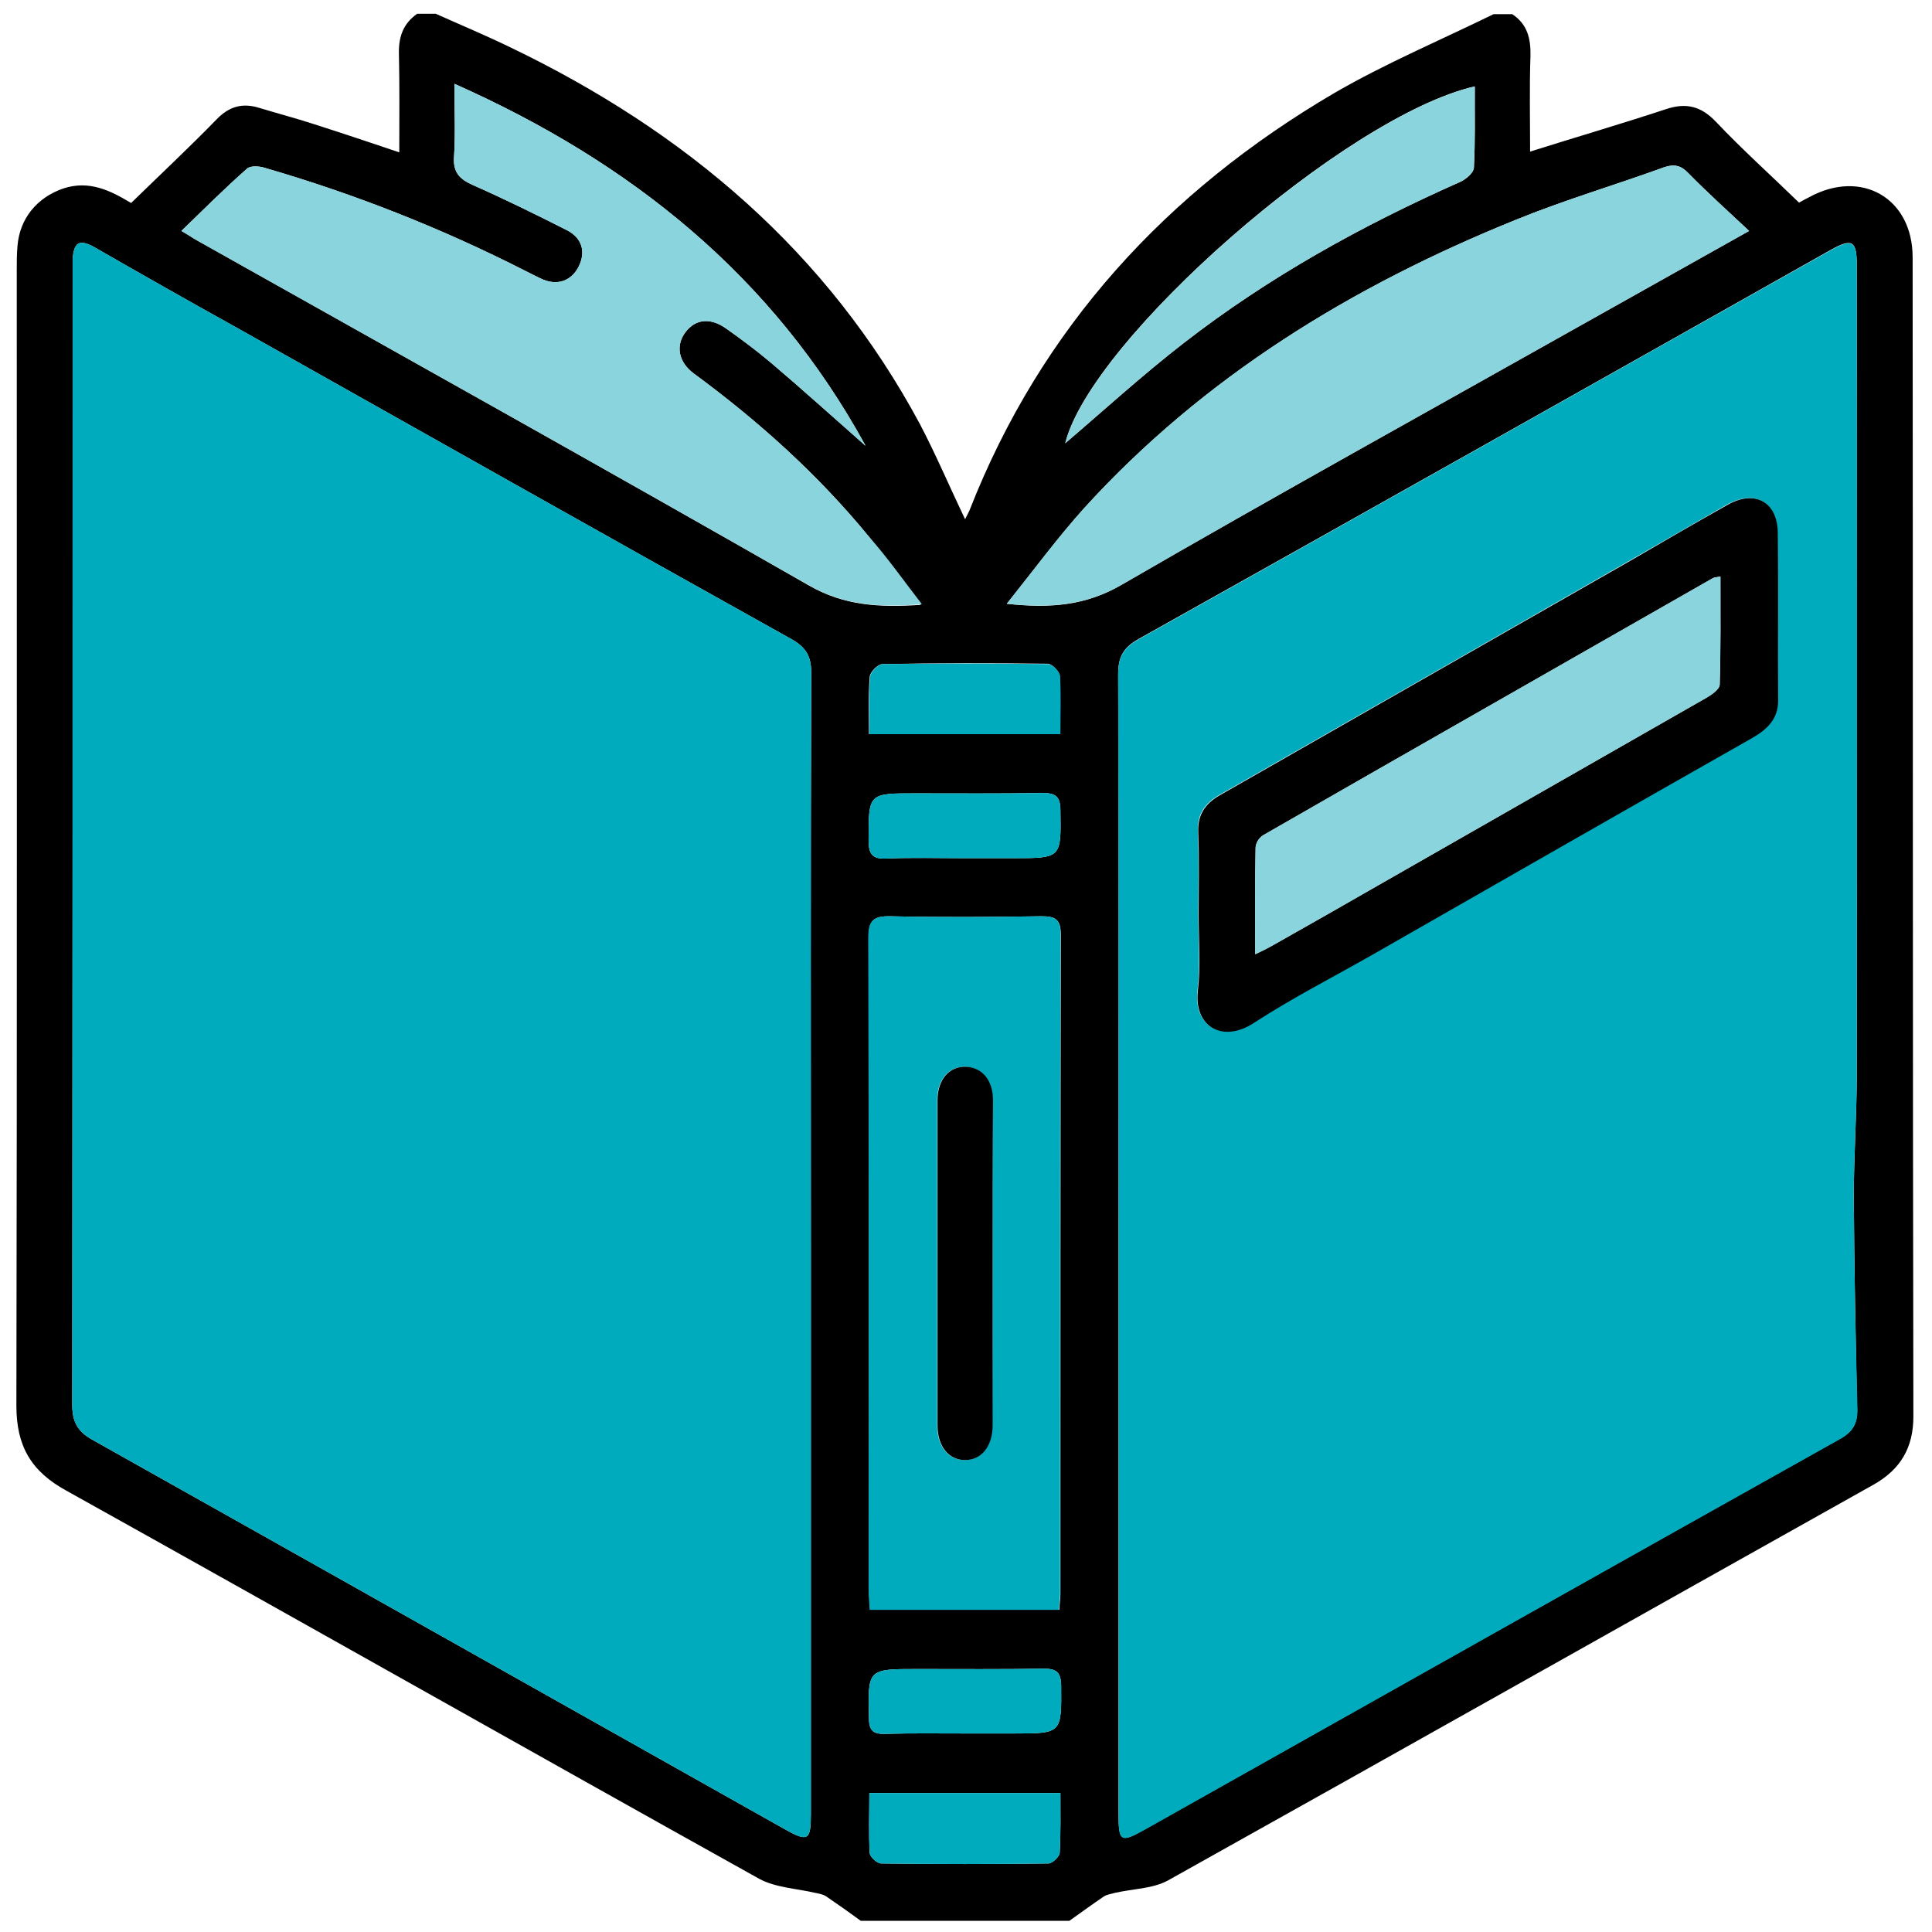
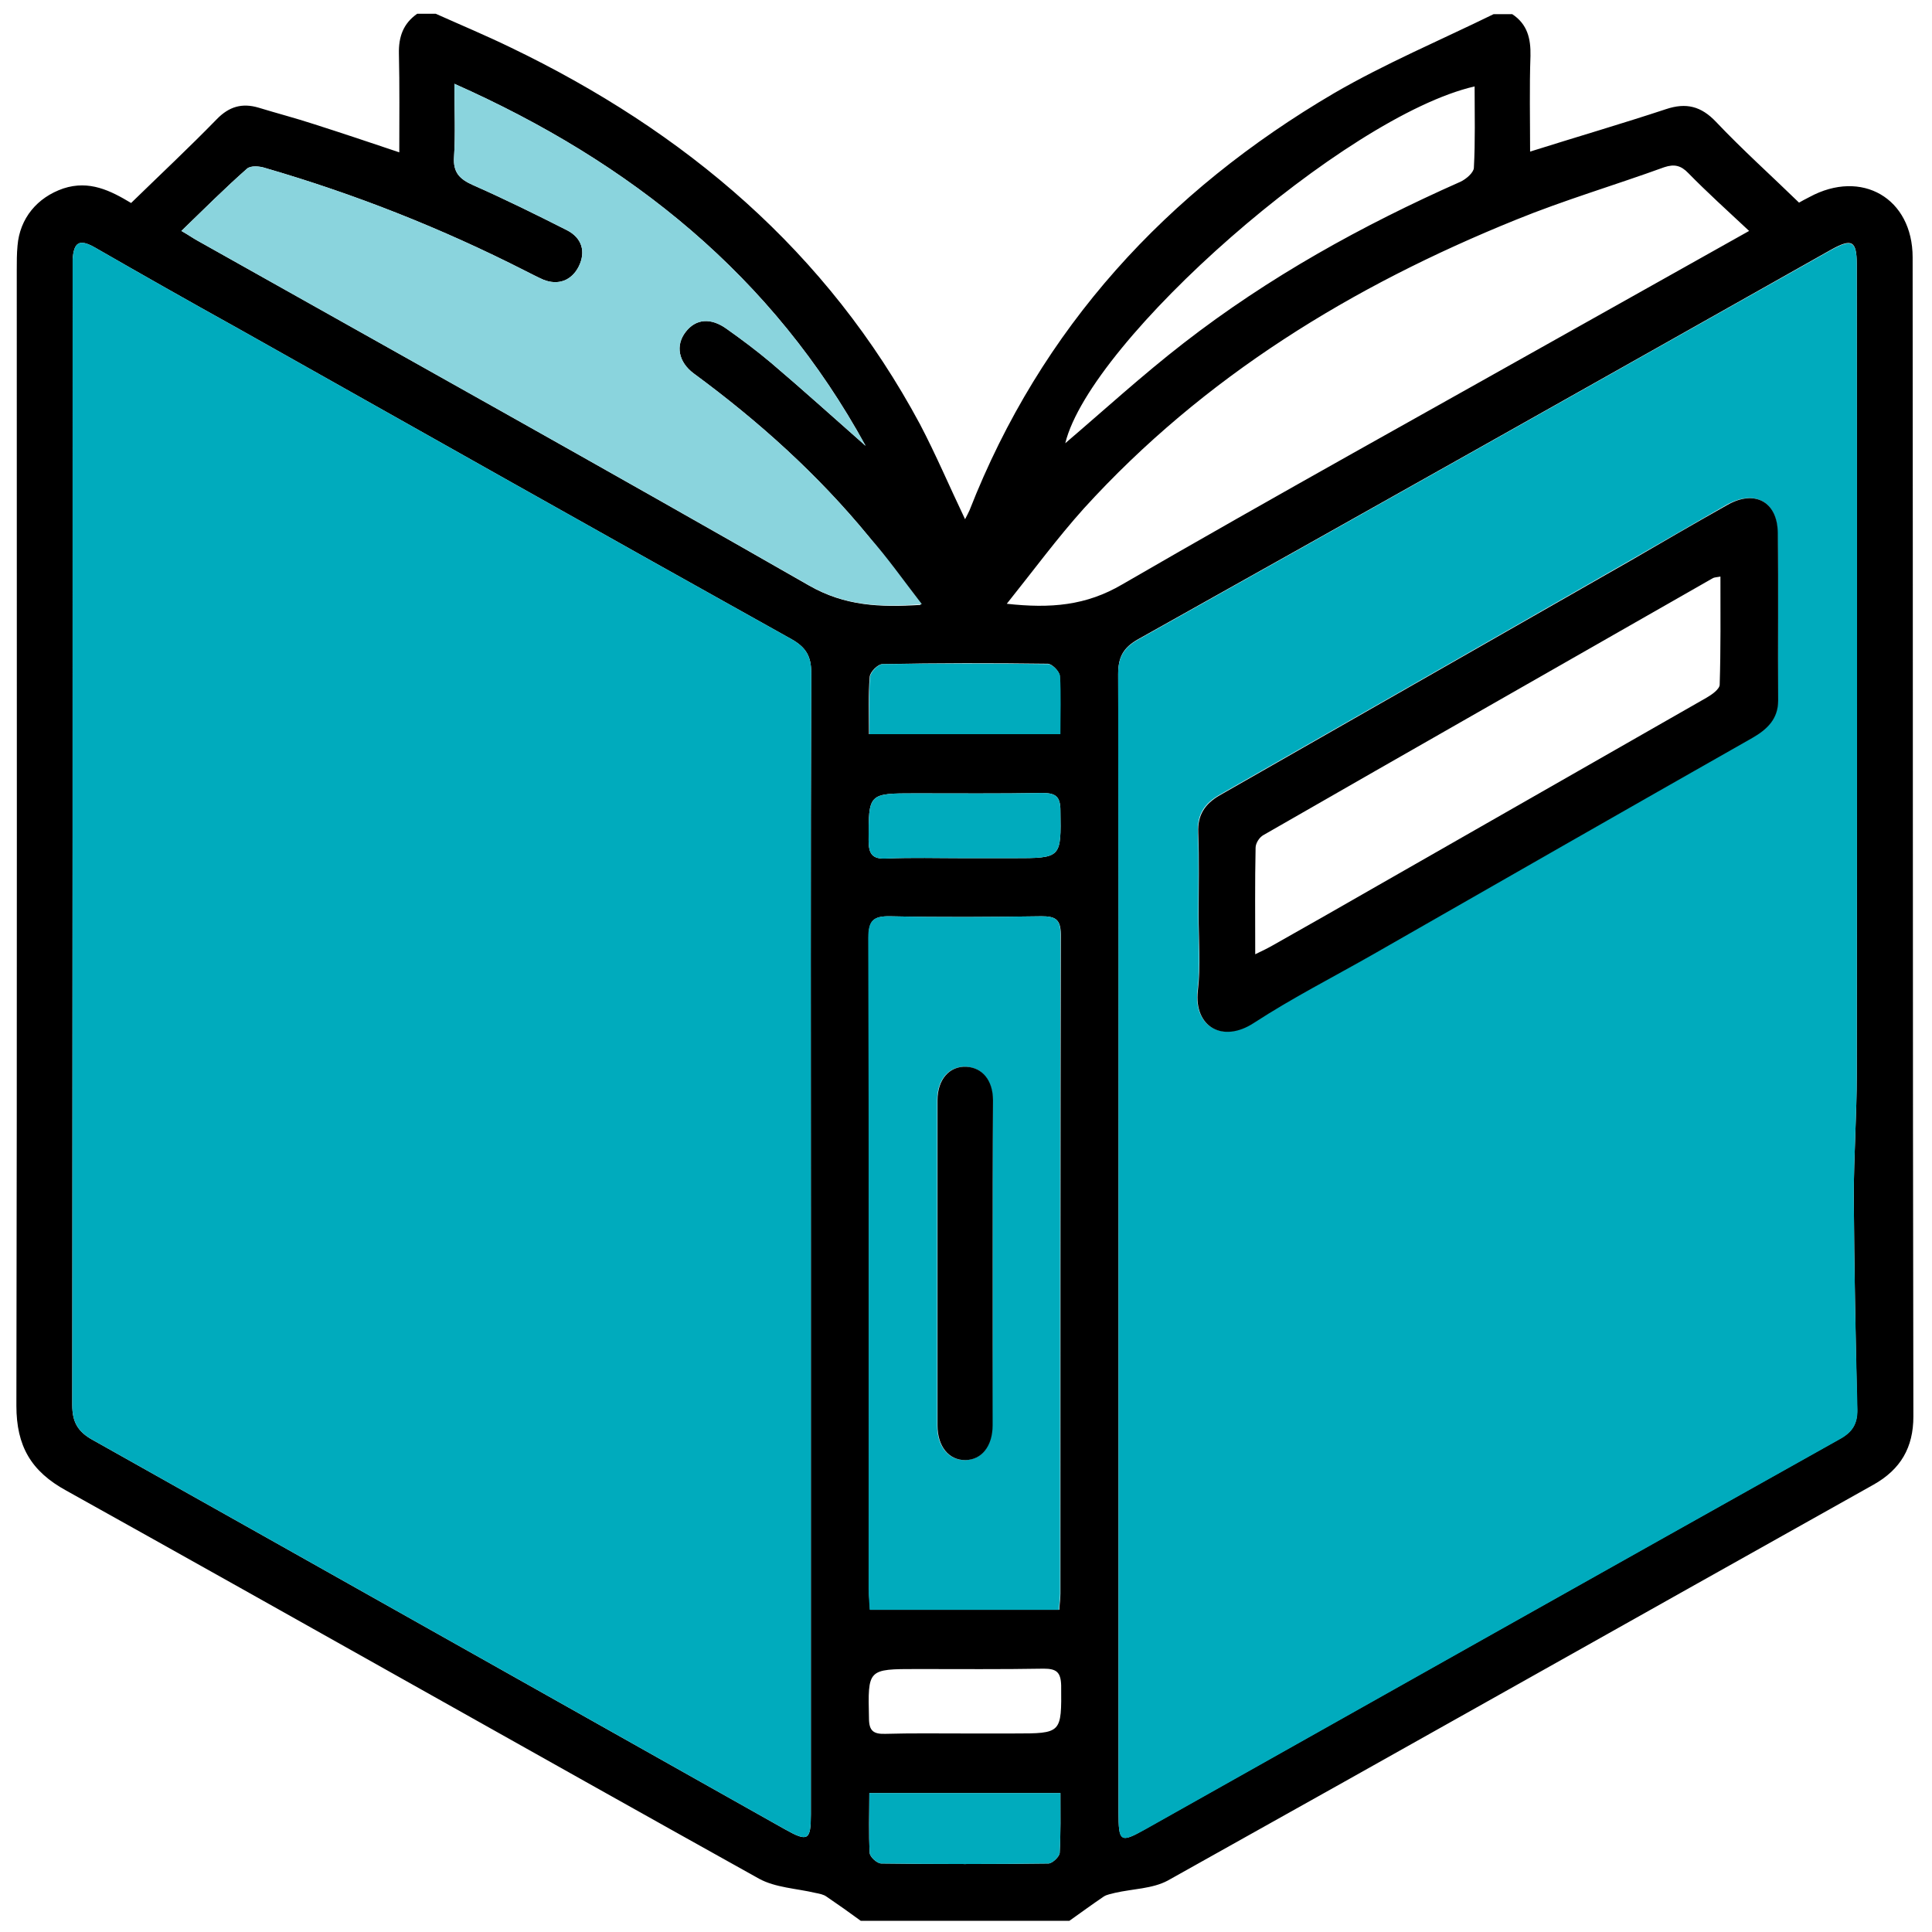
<svg xmlns="http://www.w3.org/2000/svg" id="Vrstva_1" x="0px" y="0px" viewBox="0 0 518.7 518.7" style="enable-background:new 0 0 518.7 518.7;" xml:space="preserve">
  <style type="text/css">	.st0{fill:#8AD4DD;}	.st1{fill:#00ABBD;}</style>
  <g>
    <path d="M513.5,69.1c0-15.9-13.7-23.8-27.7-16.2c-1,0.5-2.1,1.1-2.8,1.5c-7.5-7.3-15.2-14.2-22.3-21.7c-4-4.2-8-5.2-13.4-3.4  c-11.8,3.9-23.8,7.4-36.5,11.4c0-8.6-0.2-17.2,0.1-25.7c0.1-4.6-0.8-8.5-4.9-11.2h-5C386.7,10.8,372,17,358.2,25  c-45,26.4-78.7,63-97.9,112c-0.3,0.7-0.7,1.4-1.2,2.4c-4.2-8.8-7.8-17.3-12.1-25.5C222.1,67.5,184,35.3,137,12.7  c-6.6-3.2-13.3-6-20-9h-5c-3.7,2.6-5,6.1-4.9,10.7c0.2,8.6,0.1,17.3,0.1,26.5c-8-2.7-15.5-5.2-23-7.6c-4.9-1.6-9.9-2.9-14.8-4.4  c-4.4-1.3-7.9-0.3-11.2,3.1c-7.4,7.6-15.2,14.9-23,22.5C29.7,51.2,24,48.3,17,50.6C10,53,5.3,58.6,4.7,66c-0.2,2.1-0.2,4.3-0.2,6.5  c0,101.6,0.1,203.3-0.1,304.9c0,10.8,3.9,17.6,13.4,22.8c62.1,34.6,123.9,69.6,186,104.2c4.4,2.4,10,2.6,15.1,3.8  c1,0.2,2.2,0.4,3,1c3.1,2.1,6.2,4.3,9.2,6.5h56c3.1-2.2,6.1-4.4,9.2-6.5c0.9-0.6,2-0.7,3-1c4.8-1.1,10.1-1.1,14.2-3.3  c63.2-35.3,126.3-70.9,189.5-106.3c7.3-4.1,10.7-10,10.7-18.3C513.5,276.6,513.6,172.8,513.5,69.1z M395.9,23.2  c0,7.4,0.2,14.7-0.2,21.9c-0.1,1.3-2.1,3-3.6,3.7c-26.4,11.7-51.5,25.6-74.3,43.3c-11.1,8.6-21.6,18.2-31.8,26.9  C292.8,91.3,361.1,31.2,395.9,23.2z M281.3,178.2c1.1,0,3.1,2,3.2,3.2c0.3,5.1,0.1,10.2,0.1,15.7h-51.3c0-5.5-0.2-10.5,0.2-15.4  c0.1-1.3,2.2-3.4,3.4-3.4C251.7,178,266.5,178,281.3,178.2z M272,230.4h-13.5c-6.8,0-13.7-0.2-20.5,0.1c-3.8,0.2-4.8-1.2-4.8-4.9  c0-12.6-0.1-12.6,12.5-12.6c11.3,0,22.6,0.1,34-0.1c3.5,0,5,0.7,5,4.7C284.9,230.4,285,230.4,272,230.4z M284.8,250.9  c-0.1,59-0.1,117.9-0.1,176.9c0,1.3-0.2,2.6-0.3,4.4h-50.8c-0.1-2-0.3-3.7-0.3-5.5c0-58.3,0-116.6-0.1-174.9c0-4.6,1.2-5.9,5.9-5.8  c13.5,0.3,27,0.2,40.5,0C283.2,246,284.8,246.7,284.8,250.9z M217.7,333.6v153.5c0,7-0.8,7.5-7,4  c-61.9-34.8-123.8-69.7-185.8-104.5c-4-2.2-5.5-4.8-5.5-9.4c0.1-101.6,0.1-203.3,0.1-305c0-0.8,0-1.7,0-2.5  c0.3-4.7,1.8-5.6,5.9-3.3C38.1,73.7,50.8,80.9,63.6,88c49.6,27.9,99.2,55.9,148.9,83.6c3.9,2.2,5.3,4.6,5.3,9  C217.6,231.7,217.7,282.6,217.7,333.6z M217.2,157.2C162.7,126,107.8,95.4,53,64.6c-1.1-0.6-2.2-1.4-4.3-2.6  c6-5.8,11.7-11.5,17.6-16.7c1-0.9,3.4-0.7,4.9-0.2c24.1,7,47.4,16.2,69.8,27.6c1.6,0.8,3.3,1.7,4.9,2.4c4,1.6,7.6,0.2,9.5-3.6  c1.9-3.9,0.9-7.6-3.2-9.7c-8.3-4.2-16.6-8.3-25.2-12.1c-3.6-1.6-5.4-3.4-5.1-7.6c0.4-6.2,0.1-12.5,0.1-19.6  c47.5,21.1,85.5,51.7,110.4,97.2c-8.4-7.4-16.8-15-25.4-22.3c-3.8-3.2-7.8-6.2-11.9-9.1c-4.3-3.1-8.3-2.7-11,0.8  c-2.8,3.6-2,8.1,2.2,11.2c17.4,12.8,33.3,27.1,47,43.8c4.6,5.7,8.9,11.6,13.9,18.3C236.2,163.1,226.8,162.7,217.2,157.2z   M284.5,497.5c-0.1,1-2,2.8-3,2.8c-15,0.2-29.9,0.2-44.9,0c-1.1,0-3-1.7-3.1-2.8c-0.3-5.2-0.1-10.5-0.1-16.1h51.3  C284.7,486.9,284.8,492.2,284.5,497.5z M272.2,465.4h-13.5c-7,0-14-0.1-21,0.1c-3.2,0.1-4.4-0.8-4.4-4.2  c-0.3-13.2-0.4-13.2,12.9-13.2c11.3,0,22.7,0.1,34-0.1c3.4,0,4.6,0.9,4.7,4.5C285,465.4,285.1,465.4,272.2,465.4z M270.3,162.1  c7.2-9,13.6-17.7,20.7-25.6C323.2,101.1,363,76.8,407,59c13-5.3,26.6-9.3,39.8-14.1c2.7-0.9,4.5-0.5,6.5,1.6  c5,5.1,10.3,9.9,16.3,15.5c-15.5,8.7-29.9,16.8-44.2,24.8c-41.4,23.3-83,46.3-124.1,70.1C291.6,162.6,282.1,163.4,270.3,162.1z   M494.3,386.1C432,421,369.8,456,307.6,491c-6.8,3.9-7.3,3.6-7.3-4.5v-153c0-50.8,0.1-101.7-0.1-152.5c0-4.5,1.3-7.1,5.4-9.4  c62-34.7,124-69.6,185.9-104.5c5.7-3.2,7-2.5,7,3.9c0,72.5,0.1,145,0,217.4c0,10.9-0.8,21.9-0.8,32.8c0.1,19.1,0.5,38.1,0.9,57.2  C498.7,382.1,497.4,384.3,494.3,386.1z" />
    <path class="st0" d="M247.5,162.2c-11.3,0.9-20.7,0.4-30.2-5C162.7,126,107.8,95.4,53,64.6c-1.1-0.6-2.2-1.4-4.3-2.6  c6-5.8,11.7-11.5,17.6-16.7c1-0.9,3.4-0.7,4.9-0.2c24.1,7,47.4,16.2,69.8,27.6c1.6,0.8,3.3,1.7,4.9,2.4c4,1.6,7.6,0.2,9.5-3.6  c1.9-3.9,0.9-7.6-3.2-9.7c-8.3-4.2-16.6-8.3-25.2-12.1c-3.6-1.6-5.4-3.4-5.1-7.6c0.4-6.2,0.1-12.5,0.1-19.6  c47.5,21.1,85.5,51.7,110.4,97.2c-8.4-7.4-16.8-15-25.4-22.3c-3.8-3.2-7.8-6.2-11.9-9.1c-4.3-3.1-8.3-2.7-11,0.8  c-2.8,3.6-2,8.1,2.2,11.2c17.4,12.8,33.3,27.1,47,43.8C238.2,149.6,242.4,155.6,247.5,162.2z" />
-     <path class="st0" d="M395.7,45.1c-0.1,1.3-2.1,3-3.6,3.7c-26.4,11.7-51.5,25.6-74.3,43.3c-11.1,8.6-21.6,18.2-31.8,26.9  c6.9-27.7,75.2-87.8,110-95.8C395.9,30.5,396.1,37.8,395.7,45.1z" />
-     <path class="st0" d="M469.6,62c-15.5,8.7-29.9,16.8-44.2,24.8c-41.4,23.3-83,46.3-124.1,70.1c-9.6,5.6-19.2,6.4-31,5.2  c7.2-9,13.6-17.7,20.7-25.6C323.2,101.1,363,76.8,407,59c13-5.3,26.6-9.3,39.8-14.1c2.7-0.9,4.5-0.5,6.5,1.6  C458.3,51.6,463.6,56.4,469.6,62z" />
    <path class="st1" d="M497.7,321.3c0-10.9,0.8-21.9,0.8-32.8c0.1-72.5,0.1-145,0-217.4c0-6.4-1.3-7.1-7-3.9  c-62,34.9-123.9,69.8-185.9,104.5c-4.1,2.3-5.4,4.9-5.4,9.4c0.1,50.8,0.1,101.6,0.1,152.5v153c0,8,0.4,8.3,7.3,4.5  c62.2-35,124.4-70,186.7-104.9c3.1-1.8,4.4-4,4.4-7.6C498.2,359.4,497.8,340.4,497.7,321.3z M477.3,188c0,5-2.9,7.7-6.9,10  c-34,19.3-67.9,38.7-101.8,58.1c-10.7,6.1-21.7,11.7-32,18.4c-8.6,5.6-16.2,1-15.1-8.6c0.8-6.8,0.2-13.6,0.2-20.5  c0-7.3,0.2-14.7-0.1-22c-0.2-4.8,1.8-7.7,5.8-10c36.8-21,73.6-42,110.3-63c8.6-4.9,17.3-10,25.9-14.9c7.4-4.1,13.5-0.9,13.6,7.4  C477.5,158,477.3,173,477.3,188z" />
    <path class="st1" d="M284.7,197.1h-51.3c0-5.5-0.2-10.5,0.2-15.4c0.1-1.3,2.2-3.4,3.4-3.4c14.8-0.2,29.6-0.2,44.4,0  c1.1,0,3.1,2,3.2,3.2C284.9,186.5,284.7,191.6,284.7,197.1z" />
    <path class="st1" d="M272,230.4h-13.5c-6.8,0-13.7-0.2-20.5,0.1c-3.8,0.2-4.8-1.2-4.8-4.9c0-12.6-0.1-12.6,12.5-12.6  c11.3,0,22.6,0.1,34-0.1c3.5,0,5,0.7,5,4.7C284.9,230.4,285,230.4,272,230.4z" />
    <path class="st1" d="M284.5,497.5c-0.1,1-2,2.8-3,2.8c-15,0.2-29.9,0.2-44.9,0c-1.1,0-3-1.7-3.1-2.8c-0.3-5.2-0.1-10.5-0.1-16.1  h51.3C284.7,486.9,284.8,492.2,284.5,497.5z" />
-     <path class="st1" d="M272.2,465.4h-13.5c-7,0-14-0.1-21,0.1c-3.2,0.1-4.4-0.8-4.4-4.2c-0.3-13.2-0.4-13.2,12.9-13.2  c11.3,0,22.7,0.1,34-0.1c3.4,0,4.6,0.9,4.7,4.5C285,465.4,285.1,465.4,272.2,465.4z" />
    <path class="st1" d="M279.5,246c-13.5,0.2-27,0.3-40.5,0c-4.6-0.1-5.9,1.2-5.9,5.8c0.2,58.3,0.1,116.6,0.1,174.9  c0,1.8,0.2,3.5,0.3,5.5h50.8c0.1-1.8,0.3-3.1,0.3-4.4c0-59,0-117.9,0.1-176.9C284.8,246.7,283.2,246,279.5,246z M266.4,382.7  c0,5.6-3,9.3-7.4,9.3c-4.4,0-7.4-3.7-7.4-9.3c0-29.1,0-58.2,0-87.3c0-5.6,3.2-9.2,7.7-9c4.3,0.2,7.2,3.6,7.2,9  c0,14.6,0,29.3,0,43.9C266.5,353.7,266.5,368.2,266.4,382.7z" />
    <path class="st1" d="M217.7,333.6v153.5c0,7-0.8,7.5-7,4c-61.9-34.8-123.8-69.7-185.8-104.5c-4-2.2-5.5-4.8-5.5-9.4  c0.1-101.6,0.1-203.3,0.1-305c0-0.8,0-1.7,0-2.5c0.3-4.7,1.8-5.6,5.9-3.3C38.1,73.7,50.8,80.9,63.6,88  c49.6,27.9,99.2,55.9,148.9,83.6c3.9,2.2,5.3,4.6,5.3,9C217.6,231.7,217.7,282.6,217.7,333.6z" />
    <path d="M477.3,143c-0.1-8.4-6.3-11.6-13.6-7.4c-8.7,4.9-17.3,9.9-25.9,14.9c-36.8,21-73.5,42-110.3,63c-4,2.3-6,5.3-5.8,10  c0.3,7.3,0.1,14.7,0.1,22c0,6.8,0.6,13.7-0.2,20.5c-1.1,9.6,6.6,14.2,15.1,8.6c10.3-6.7,21.3-12.3,32-18.4  c33.9-19.4,67.8-38.8,101.8-58.1c4-2.3,6.9-5.1,6.9-10C477.3,173,477.5,158,477.3,143z M461.7,183.8c0,1.2-2.1,2.7-3.5,3.5  c-29.4,16.8-58.8,33.6-88.2,50.4c-9.4,5.4-18.7,10.7-28.1,16c-1.4,0.8-2.8,1.5-4.9,2.5c0-10-0.1-19.3,0.1-28.6c0-1.2,1-2.8,2.1-3.4  c40.2-23.1,80.5-46,120.7-69c0.4-0.2,0.9-0.2,2-0.4C461.9,164.7,462,174.3,461.7,183.8z" />
-     <path class="st0" d="M461.7,183.8c0,1.2-2.1,2.7-3.5,3.5c-29.4,16.8-58.8,33.6-88.2,50.4c-9.4,5.4-18.7,10.7-28.1,16  c-1.4,0.8-2.8,1.5-4.9,2.5c0-10-0.1-19.3,0.1-28.6c0-1.2,1-2.8,2.1-3.4c40.2-23.1,80.5-46,120.7-69c0.4-0.2,0.9-0.2,2-0.4  C461.9,164.7,462,174.3,461.7,183.8z" />
    <path d="M266.5,339.3c0,14.5,0,28.9,0,43.4c0,5.6-3,9.3-7.4,9.3c-4.4,0-7.4-3.7-7.4-9.3c0-29.1,0-58.2,0-87.3c0-5.6,3.2-9.2,7.7-9  c4.3,0.2,7.2,3.6,7.2,9C266.5,310,266.5,324.6,266.5,339.3z" />
  </g>
</svg>